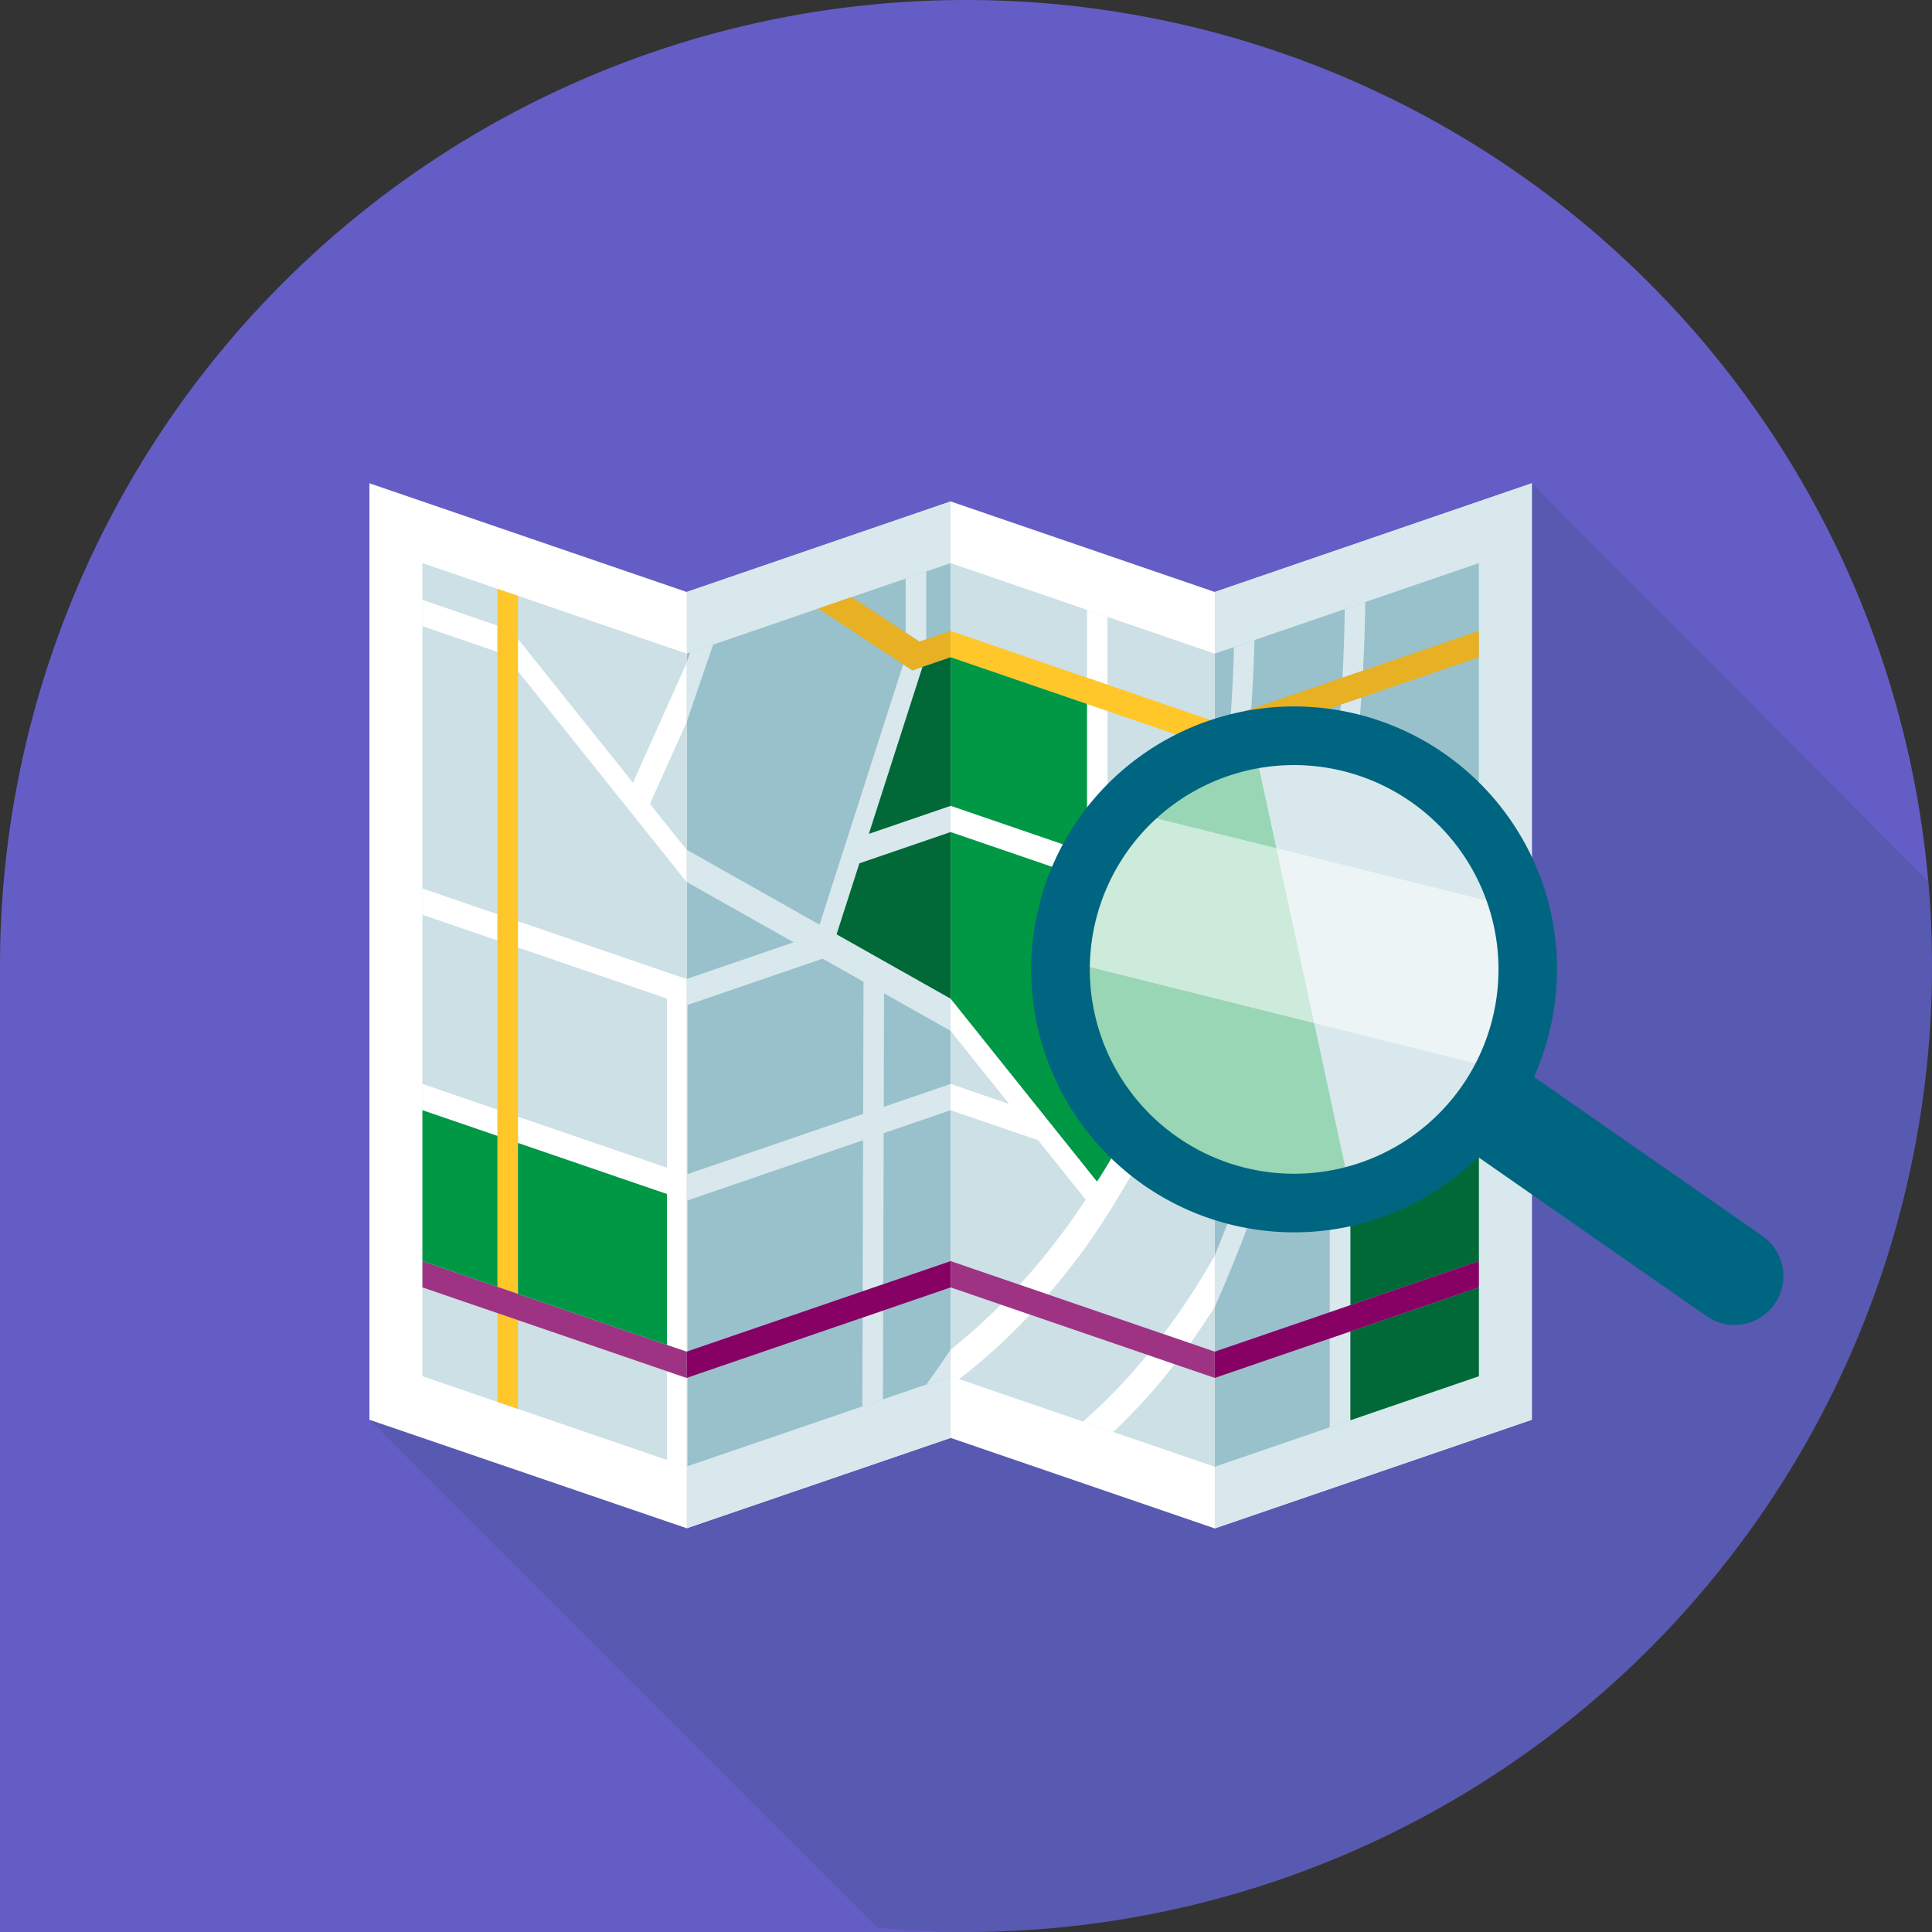
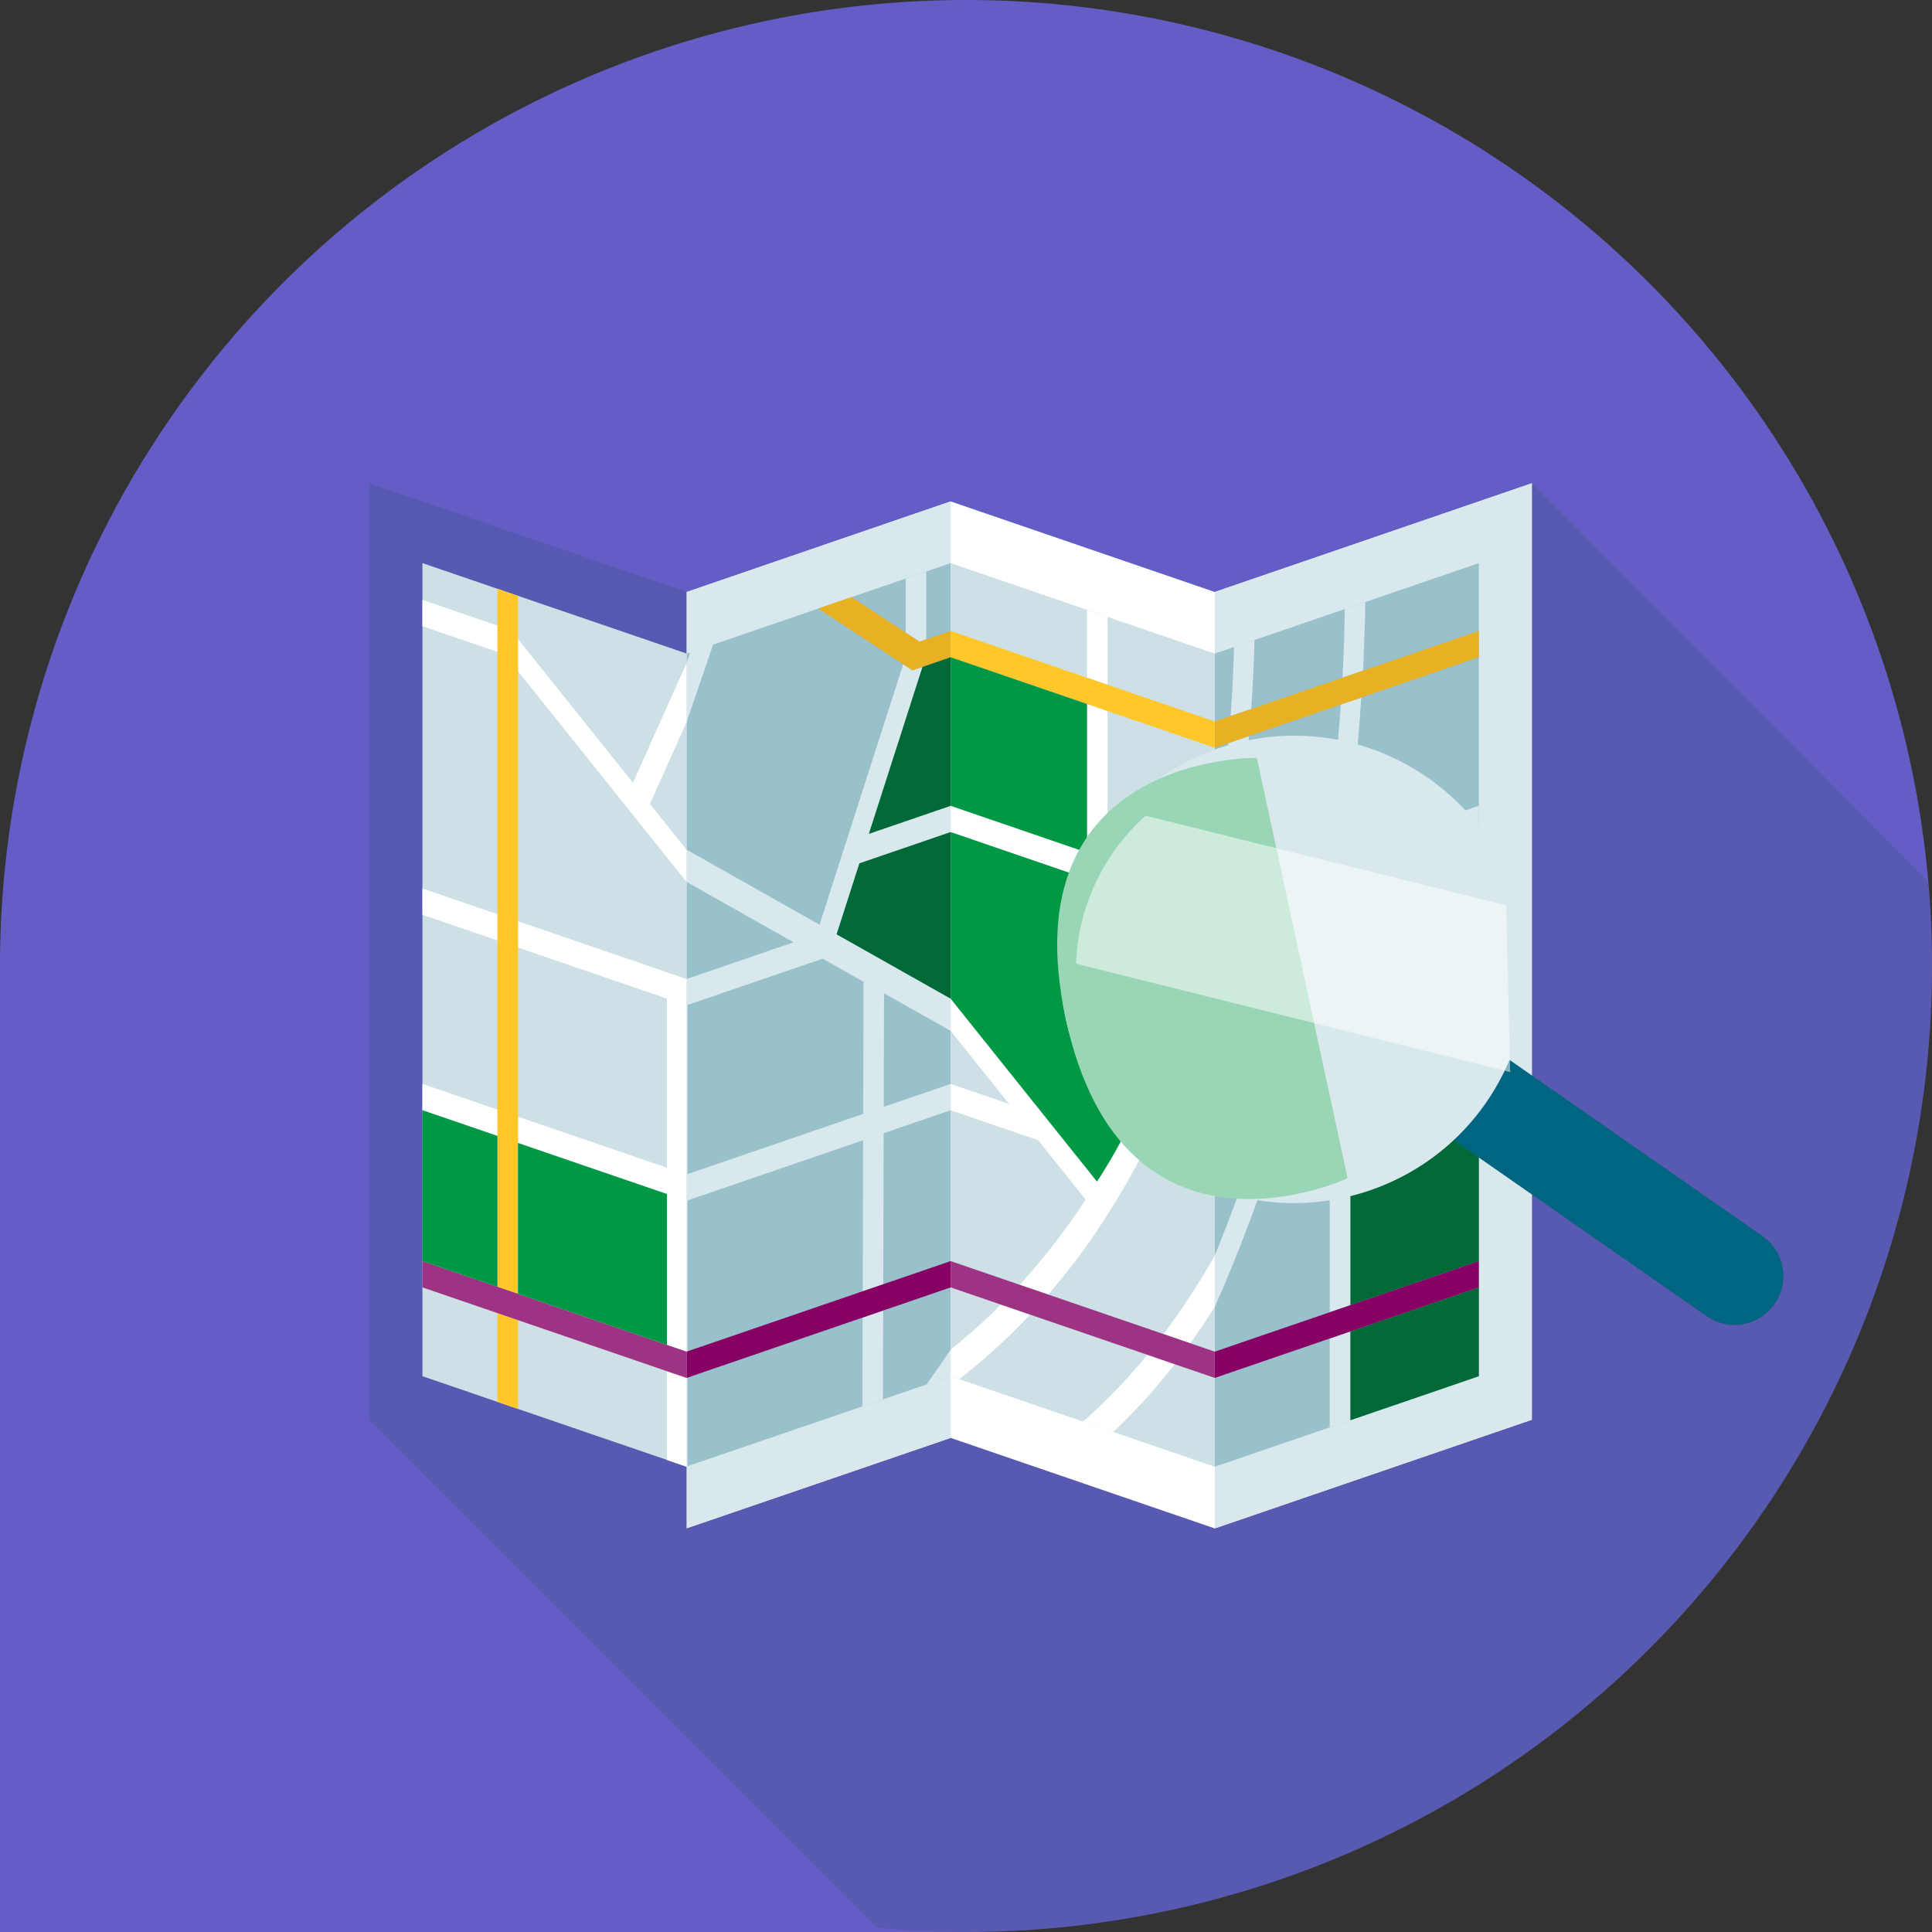
<svg xmlns="http://www.w3.org/2000/svg" viewBox="0 0 118.8 118.8">
  <rect x="0" y="0" width="118.8" height="118.8" fill="#333333" stroke="none" />
  <defs>
    <style>
      .cls-1 {
        isolation: isolate;
      }

      .cls-2 {
        fill: #655dc6;
      }

      .cls-3 {
        fill: #244b5a;
        opacity: 0.2;
        mix-blend-mode: multiply;
      }

      .cls-17, .cls-4 {
        fill: #fff;
      }

      .cls-5 {
        fill: #d9e8ec;
      }

      .cls-6 {
        fill: #99c1cc;
      }

      .cls-7 {
        fill: #cce0e6;
      }

      .cls-8 {
        fill: #006937;
      }

      .cls-9 {
        fill: #e8b023;
      }

      .cls-10 {
        fill: #870064;
      }

      .cls-11 {
        fill: #ffc72a;
      }

      .cls-12 {
        fill: #9f3383;
      }

      .cls-13 {
        fill: #009845;
      }

      .cls-14 {
        fill: #e5f0f2;
      }

      .cls-15 {
        fill: #006580;
      }

      .cls-16 {
        fill: #99d6b5;
      }

      .cls-17 {
        opacity: 0.5;
      }
    </style>
  </defs>
  <g class="cls-1">
    <g id="Layer_2" data-name="Layer 2">
      <g id="Layer_1-2" data-name="Layer 1">
        <g>
          <path class="cls-2" d="M0,0H59.4A59.4,59.4,0,0,1,118.8,59.4v0A59.4,59.4,0,0,1,59.4,118.8h-0A59.4,59.4,0,0,1,0,59.4V0A0,0,0,0,1,0,0Z" transform="translate(0 118.8) rotate(-90)" />
          <path class="cls-3" d="M59.4,118.8A59.4,59.4,0,0,0,118.8,59.4v-0c0-1.755-.091-3.488-.241-5.205L94.194,29.716,74.696,36.401,58.455,30.833,42.227,36.401,22.717,29.717V87.303l31.241,31.239c1.793.163,3.606.259,5.442.259Z" />
          <g>
            <g>
              <g>
-                 <path class="cls-4" d="M74.696,36.401l-16.24-5.568-16.229,5.568L22.717,29.717V87.303L42.228,93.973l16.227-5.556,16.24,5.566,19.499-6.682V29.716Z" />
+                 <path class="cls-4" d="M74.696,36.401l-16.24-5.568-16.229,5.568V87.303L42.228,93.973l16.227-5.556,16.24,5.566,19.499-6.682V29.716Z" />
                <polygon class="cls-5" points="42.227 36.401 42.227 93.973 58.455 88.417 58.455 30.833 42.227 36.401" />
                <polygon class="cls-5" points="74.696 36.401 74.696 93.983 94.194 87.301 94.194 29.716 74.696 36.401" />
              </g>
              <g>
                <polygon class="cls-6" points="42.235 40.193 58.456 34.626 58.456 84.624 42.235 90.171 42.235 40.193" />
                <polygon class="cls-7" points="25.976 34.626 42.235 40.193 42.235 90.191 25.976 84.624 25.976 34.626" />
                <g>
                  <g>
                    <polygon class="cls-6" points="74.696 40.193 90.936 34.626 90.936 84.624 74.696 90.191 74.696 40.193" />
                    <polygon class="cls-8" points="83.029 80.256 90.936 77.546 90.936 68.268 83.029 70.978 83.029 80.256" />
                    <polygon class="cls-8" points="83.029 87.334 82.463 87.528 82.463 87.528 90.936 84.624 90.936 79.163 83.029 81.873 83.029 87.334" />
                    <polygon class="cls-5" points="82.463 87.528 83.029 87.334 83.029 81.873 81.765 82.306 81.765 87.768 82.463 87.528" />
                    <path class="cls-5" d="M83.705,42.893l-1.262.433c-.217,3.285-.555,6.459-1.02,9.484l-5.852,2.006c.542-3.044.951-6.243,1.229-9.556l-1.267.434q-.306,3.58-.837,6.971v6.532c.195-.877.391-1.755.567-2.659l5.873-2.013q-.599,3.525-1.374,6.795l-5.065,1.736v1.617l4.638-1.59a107.639,107.639,0,0,1-4.638,14.121v3.156c.166-.377.332-.746.497-1.134.823-1.932,1.66-4.083,2.477-6.411l4.096-1.404v9.278l1.264-.433V70.978h0l7.907-2.71h0V66.651h0L78.29,70.986c.855-2.581,1.669-5.374,2.405-8.37l10.24-3.51h0V57.489h0l-9.816,3.365c.495-2.165.945-4.425,1.333-6.781l8.483-2.908h0V49.549h0l-8.227,2.82C83.158,49.356,83.491,46.184,83.705,42.893Z" />
                    <path class="cls-5" d="M76.94,43.595c.094-1.393.164-2.804.201-4.24h0l-1.261.432h0c-.037,1.435-.109,2.847-.204,4.242Z" />
                    <path class="cls-5" d="M83.813,41.239c.07-1.385.119-2.789.138-4.219v-0l-1.26.432h0c-.019,1.429-.068,2.833-.139,4.219Z" />
                    <polygon class="cls-9" points="82.553 41.671 76.94 43.595 75.676 44.028 74.696 44.364 74.696 45.981 75.533 45.694 76.8 45.26 82.443 43.325 83.705 42.893 90.936 40.414 90.936 40.414 90.936 38.797 90.936 38.797 83.813 41.239 82.553 41.671" />
                    <polygon class="cls-10" points="81.765 80.69 74.696 83.113 74.696 84.729 81.765 82.306 83.029 81.873 90.936 79.163 90.936 79.163 90.936 77.546 90.936 77.546 83.029 80.256 81.765 80.69" />
                  </g>
                  <g>
                    <polygon class="cls-5" points="56.54 39.454 56.954 39.312 56.954 35.141 56.398 35.331 55.69 35.574 55.69 35.574 55.69 38.896 56.54 39.454" />
                    <polygon class="cls-5" points="42.216 44.409 43.852 39.632 43.852 39.632 42.441 40.116 42.441 40.116 42.216 40.773 42.216 44.409" />
                    <polygon class="cls-5" points="53.028 86.485 54.292 86.051 54.307 80.585 53.043 81.018 53.028 86.485" />
                    <path class="cls-5" d="M58.456,84.624V82.988c-.52.771-1.025,1.502-1.488,2.147Z" />
                    <polygon class="cls-5" points="42.216 90.191 42.275 90.171 42.275 84.709 42.216 84.73 42.216 90.191" />
                    <path class="cls-5" d="M53.429,51.272h0l2.223-6.92,1.074-3.344h0V41.007l-.622.213-.566-.372L50.395,56.861,42.216,52.246v1.982L48.801,57.943l-6.585,2.257V83.113l.059-.02v-9.278L53.073,70.113l-.025,9.287,1.264-.433.025-9.287,4.119-1.412V66.651l-4.114,1.41.019-6.982,4.095,2.31V61.408l-7.012-3.956,1.402-4.364h0l5.61-1.923V49.549l-5.026,1.723Zm-.33,9.096-.022,8.127L42.275,72.198V61.797l8.309-2.848Z" />
                    <polygon class="cls-9" points="56.104 41.22 56.726 41.007 58.456 40.414 58.456 38.797 56.954 39.312 56.54 39.454 55.69 38.896 52.366 36.713 50.33 37.411 50.314 37.417 50.314 37.417 55.538 40.849 56.104 41.22" />
                    <polygon class="cls-10" points="53.048 79.4 42.275 83.093 42.216 83.113 42.216 84.73 42.275 84.709 53.043 81.018 54.307 80.585 58.456 79.163 58.456 77.546 54.312 78.967 53.048 79.4" />
                    <polygon class="cls-8" points="52.846 53.088 51.444 57.452 58.456 61.408 58.456 51.165 52.846 53.088 52.846 53.088" />
                    <polygon class="cls-8" points="56.726 41.007 55.652 44.352 53.429 51.272 53.429 51.272 58.456 49.549 58.456 40.414 56.726 41.007 56.726 41.007" />
                  </g>
                  <g>
                    <polygon class="cls-4" points="30.587 38.468 25.976 36.888 25.976 38.504 30.587 40.085 30.587 38.468" />
                    <polygon class="cls-4" points="31.85 58.264 41.011 61.404 41.011 71.805 31.85 68.665 31.85 70.282 41.011 73.422 41.011 82.7 42.216 83.113 42.216 60.2 31.85 56.647 31.85 58.264" />
                    <polygon class="cls-4" points="31.85 39.292 31.85 41.273 42.216 54.228 42.216 52.246 39.966 49.434 42.216 44.409 42.216 40.773 38.922 48.13 31.85 39.292" />
                    <polygon class="cls-4" points="30.587 68.232 25.976 66.651 25.976 68.268 30.587 69.848 30.587 68.232" />
                    <polygon class="cls-4" points="41.011 89.778 42.216 90.191 42.216 84.729 41.011 84.317 41.011 89.778" />
                    <polygon class="cls-4" points="30.587 56.214 25.976 54.633 25.976 56.25 30.587 57.831 30.587 56.214" />
                    <polygon class="cls-11" points="31.85 70.282 31.85 68.665 31.85 58.264 31.85 56.647 31.85 41.273 31.85 39.292 31.85 36.64 30.587 36.206 30.587 38.468 30.587 40.085 30.587 56.214 30.587 57.831 30.587 68.232 30.587 69.848 30.587 69.848 30.587 79.126 31.85 79.56 31.85 70.282 31.85 70.282" />
                    <polygon class="cls-11" points="30.587 86.205 31.85 86.638 31.85 81.176 30.587 80.743 30.587 86.205" />
                    <polygon class="cls-12" points="31.85 81.176 41.011 84.317 42.216 84.729 42.216 83.113 41.011 82.7 41.011 82.7 31.85 79.56 31.85 79.56 30.587 79.126 30.587 79.126 25.976 77.546 25.976 79.163 30.587 80.743 31.85 81.176" />
                    <polygon class="cls-13" points="31.85 70.282 31.85 79.56 31.85 79.56 41.011 82.7 41.011 82.7 41.011 73.422 31.85 70.282" />
                    <polygon class="cls-13" points="30.587 79.126 30.587 69.848 25.976 68.268 25.976 77.546 25.976 77.546 30.587 79.126 30.587 79.126" />
                  </g>
                  <g>
                    <polygon class="cls-7" points="58.456 34.626 74.696 40.193 74.696 90.191 58.456 84.624 58.456 34.626" />
                    <path class="cls-4" d="M58.456,82.987v1.637l.526.18a36.544,36.544,0,0,0,4.355-3.969l-1.792-.614A35.53,35.53,0,0,1,58.456,82.987Z" />
                    <path class="cls-4" d="M73.194,82.598q.749-1.042,1.502-2.238V77.204a43.849,43.849,0,0,1-3.154,4.828Z" />
                    <path class="cls-4" d="M66.594,87.414l1.86.638a36.08,36.08,0,0,0,3.777-4.167l-1.687-.578A34.049,34.049,0,0,1,66.594,87.414Z" />
                    <polygon class="cls-4" points="68.104 42.105 68.104 37.933 68.104 37.933 66.84 37.5 66.84 37.5 66.84 41.671 68.104 42.105" />
                    <path class="cls-4" d="M68.104,52.856V43.721L66.84,43.288v9.134h0l-8.384-2.874v1.617l15.476,5.305a58.004,58.004,0,0,1-3.719,11.013,32.795,32.795,0,0,1-2.758,5.171L58.456,61.408v1.981L62.052,67.884l-3.596-1.233v1.617l5.379,1.844,2.922,3.652a41.852,41.852,0,0,1-4.056,5.238l1.749.6c.759-.878,1.525-1.832,2.286-2.886a49.706,49.706,0,0,0,6.444-12.561l1.516.52V63.056l-1.016-.348c.362-1.114.697-2.296,1.016-3.511V52.665c-.136.778-.27,1.56-.426,2.304Z" />
                    <path class="cls-14" d="M74.696,63.056V59.197c-.319,1.215-.654,2.397-1.016,3.511Z" />
                    <polygon class="cls-11" points="66.84 41.671 58.456 38.797 58.456 40.414 66.84 43.288 68.104 43.721 74.696 45.981 74.696 44.364 68.104 42.105 66.84 41.671" />
                    <polygon class="cls-12" points="71.542 82.032 64.45 79.601 62.7 79.001 58.456 77.546 58.456 79.163 61.545 80.222 63.336 80.836 70.544 83.306 72.231 83.885 74.696 84.729 74.696 83.113 73.194 82.598 71.542 82.032" />
                    <path class="cls-13" d="M70.212,67.483a66.617,66.617,0,0,0,3.719-11.013L58.456,51.165V61.408l8.999,11.246A32.795,32.795,0,0,0,70.212,67.483Z" />
                    <polygon class="cls-13" points="66.84 52.423 66.84 43.288 58.456 40.414 58.456 49.549 66.84 52.423 66.84 52.423" />
                  </g>
                </g>
              </g>
            </g>
            <g>
              <g>
                <path class="cls-15" d="M107.291,81.402a2.996,2.996,0,0,1-2.34-.463L77.872,62.08a3.003,3.003,0,1,1,3.411-4.943l27.079,18.859a3.003,3.003,0,0,1-1.071,5.407Z" />
                <circle class="cls-5" cx="79.577" cy="59.608" r="14.367" transform="translate(-9.536 103.704) rotate(-63.163)" />
                <path class="cls-16" d="M77.284,46.602l5.581,25.845s-13.807,6.511-17.331-9.807C62.011,46.323,77.284,46.602,77.284,46.602Z" />
                <path class="cls-17" d="M66.166,59.257,92.863,65.924,92.617,55.672,70.445,50.155A12.868,12.868,0,0,0,66.166,59.257Z" />
              </g>
-               <path class="cls-15" d="M82.99,75.413a16.168,16.168,0,1,1,12.391-19.217A16.187,16.187,0,0,1,82.99,75.413ZM76.926,47.326a12.565,12.565,0,1,0,14.934,9.63A12.58,12.58,0,0,0,76.926,47.326Z" />
            </g>
          </g>
        </g>
      </g>
    </g>
  </g>
</svg>